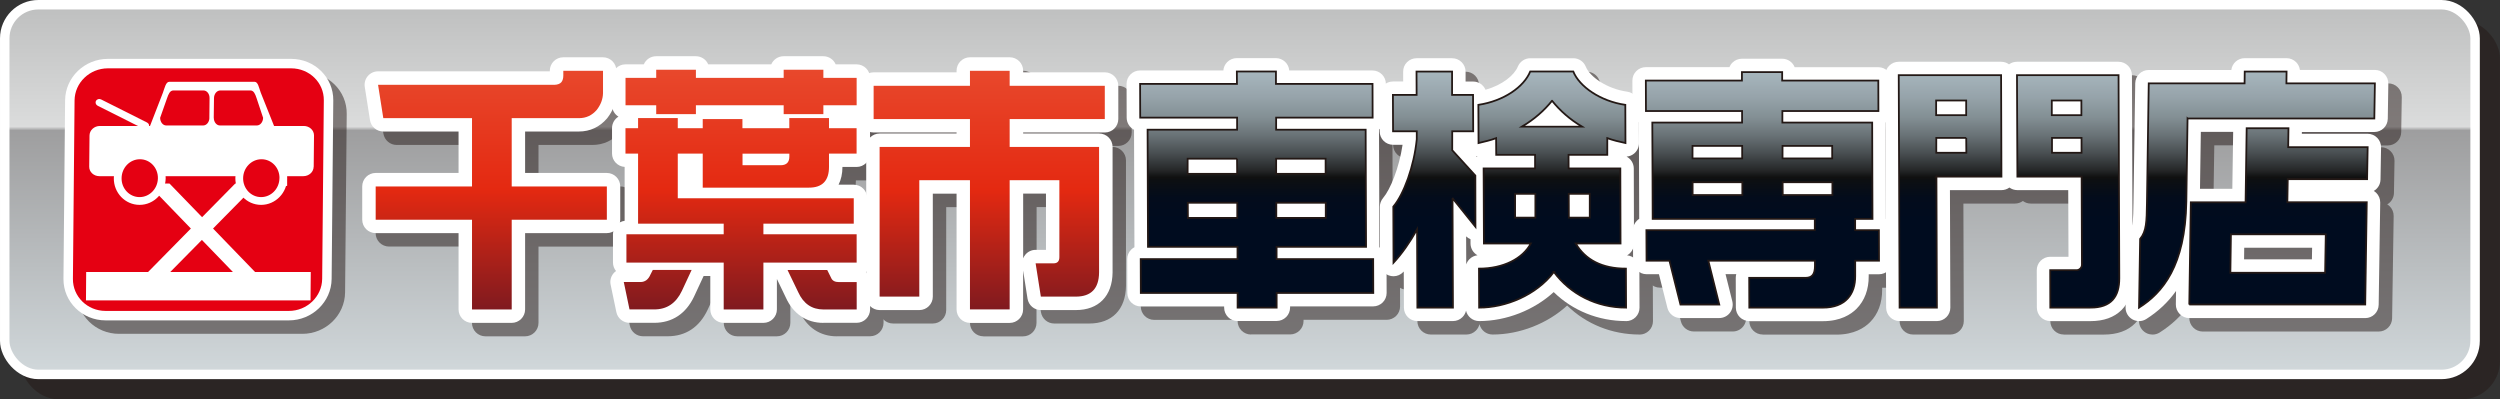
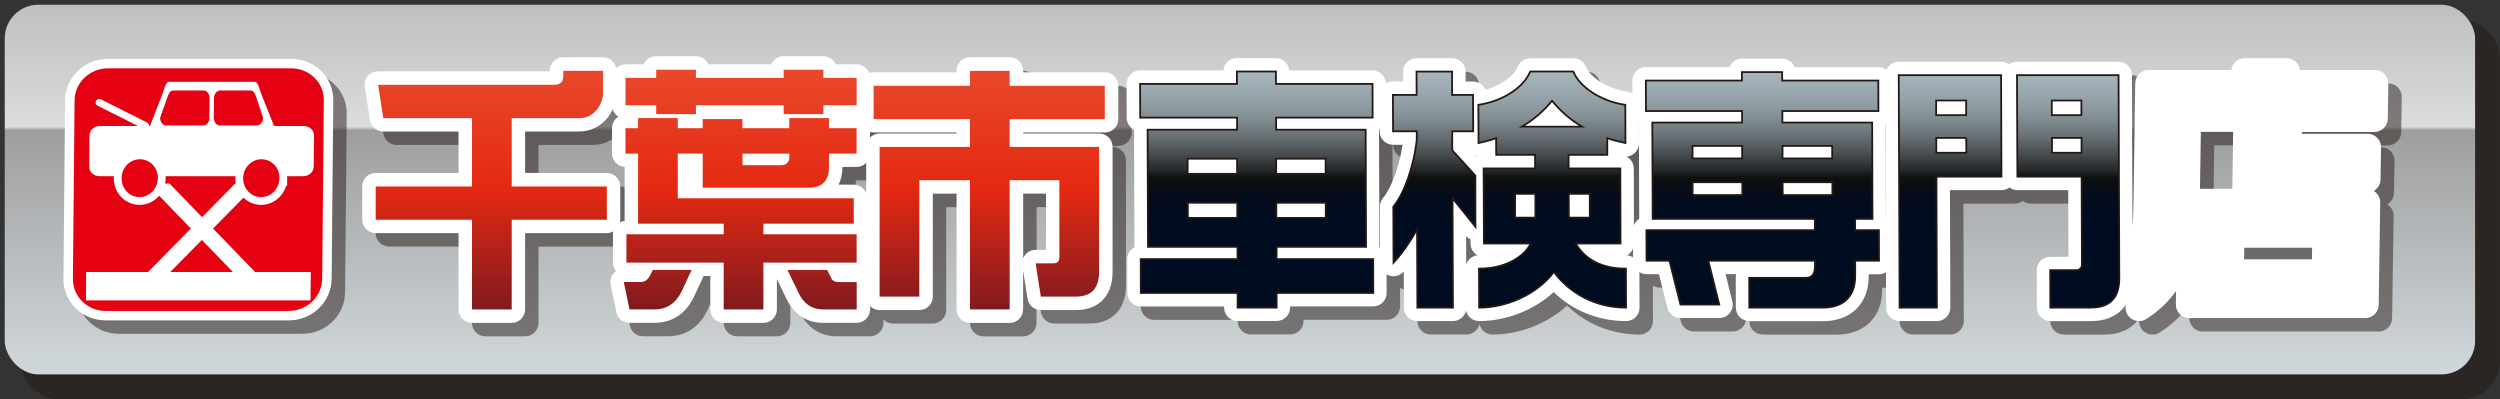
<svg xmlns="http://www.w3.org/2000/svg" xmlns:xlink="http://www.w3.org/1999/xlink" viewBox="0 0 501.9 80.18">
  <rect x="0" y="0" width="501.9" height="80.18" fill="#333333" stroke="none" />
  <defs>
    <style>
      .cls-1, .cls-2, .cls-3, .cls-4 {
        stroke-width: 1.9px;
      }

      .cls-1, .cls-5, .cls-6, .cls-7, .cls-8, .cls-9, .cls-10, .cls-11, .cls-4 {
        stroke: #231815;
      }

      .cls-1, .cls-5, .cls-12, .cls-7 {
        fill: #231815;
      }

      .cls-2, .cls-13, .cls-3 {
        stroke: #fff;
      }

      .cls-2, .cls-4 {
        fill: none;
      }

      .cls-5, .cls-6, .cls-8, .cls-9, .cls-10, .cls-11 {
        stroke-width: .36px;
      }

      .cls-6 {
        fill: url(#_新規グラデーションスウォッチ_14-3);
      }

      .cls-14 {
        isolation: isolate;
      }

      .cls-15 {
        fill: url(#_名称未設定グラデーション_45);
      }

      .cls-15, .cls-12, .cls-16, .cls-17, .cls-18, .cls-19, .cls-20 {
        stroke-width: 0px;
      }

      .cls-7, .cls-13 {
        stroke-width: 3.12px;
      }

      .cls-16 {
        fill: url(#_新規グラデーションスウォッチ_24);
      }

      .cls-21 {
        mix-blend-mode: multiply;
        opacity: .5;
      }

      .cls-8 {
        fill: url(#_新規グラデーションスウォッチ_14-5);
      }

      .cls-9 {
        fill: url(#_新規グラデーションスウォッチ_14-4);
      }

      .cls-10 {
        fill: url(#_新規グラデーションスウォッチ_14-2);
      }

      .cls-17, .cls-13 {
        fill: #fff;
      }

      .cls-18, .cls-3 {
        fill: #e50012;
      }

      .cls-11 {
        fill: url(#_新規グラデーションスウォッチ_14);
      }

      .cls-19 {
        fill: url(#_名称未設定グラデーション_45-3);
      }

      .cls-20 {
        fill: url(#_名称未設定グラデーション_45-2);
      }
    </style>
    <linearGradient id="_新規グラデーションスウォッチ_24" data-name="新規グラデーションスウォッチ 24" x1="248.93" y1="75.18" x2="248.93" y2=".95" gradientUnits="userSpaceOnUse">
      <stop offset="0" stop-color="#d1d8db" />
      <stop offset=".66" stop-color="#9e9e9f" />
      <stop offset=".67" stop-color="#dbdcdc" />
      <stop offset="1" stop-color="#bebfbf" />
    </linearGradient>
    <linearGradient id="_名称未設定グラデーション_45" data-name="名称未設定グラデーション 45" x1="98.62" y1="62.13" x2="98.62" y2="14" gradientUnits="userSpaceOnUse">
      <stop offset="0" stop-color="#801a1f" />
      <stop offset=".5" stop-color="#e42911" />
      <stop offset="1" stop-color="#e8482c" />
    </linearGradient>
    <linearGradient id="_名称未設定グラデーション_45-2" data-name="名称未設定グラデーション 45" x1="148.61" x2="148.61" y2="14" xlink:href="#_名称未設定グラデーション_45" />
    <linearGradient id="_名称未設定グラデーション_45-3" data-name="名称未設定グラデーション 45" x1="198.6" x2="198.6" xlink:href="#_名称未設定グラデーション_45" />
    <linearGradient id="_新規グラデーションスウォッチ_14" data-name="新規グラデーションスウォッチ 14" x1="194.28" y1="-7.73" x2="194.28" y2="62.15" gradientTransform="translate(48.56) skewX(14)" gradientUnits="userSpaceOnUse">
      <stop offset=".18" stop-color="#afbfc7" />
      <stop offset=".27" stop-color="#acbcc4" />
      <stop offset=".33" stop-color="#a4b3ba" />
      <stop offset=".39" stop-color="#96a3aa" />
      <stop offset=".45" stop-color="#828e93" />
      <stop offset=".5" stop-color="#697276" />
      <stop offset=".55" stop-color="#494f52" />
      <stop offset=".6" stop-color="#252728" />
      <stop offset=".62" stop-color="#101010" />
      <stop offset=".63" stop-color="#0c0f12" />
      <stop offset=".68" stop-color="#030c1c" />
      <stop offset=".74" stop-color="#000c1f" />
    </linearGradient>
    <linearGradient id="_新規グラデーションスウォッチ_14-2" data-name="新規グラデーションスウォッチ 14" x1="245.27" x2="245.27" xlink:href="#_新規グラデーションスウォッチ_14" />
    <linearGradient id="_新規グラデーションスウォッチ_14-3" data-name="新規グラデーションスウォッチ 14" x1="296.72" y1="-7.73" x2="296.72" y2="62.15" xlink:href="#_新規グラデーションスウォッチ_14" />
    <linearGradient id="_新規グラデーションスウォッチ_14-4" data-name="新規グラデーションスウォッチ 14" x1="345.19" y1="-7.74" x2="345.19" y2="62.15" xlink:href="#_新規グラデーションスウォッチ_14" />
    <linearGradient id="_新規グラデーションスウォッチ_14-5" data-name="新規グラデーションスウォッチ 14" x1="384.26" x2="384.26" gradientTransform="translate(59.74) skewX(13.06)" xlink:href="#_新規グラデーションスウォッチ_14" />
  </defs>
  <g class="cls-14">
    <g id="_画像" data-name="画像">
      <g>
        <g>
          <g class="cls-21">
            <rect class="cls-12" x="5" y="5" width="495.95" height="74.22" rx="6.75" ry="6.75" />
            <rect class="cls-4" x="5" y="5" width="495.95" height="74.22" rx="6.75" ry="6.75" />
          </g>
          <g>
            <rect class="cls-16" x=".95" y=".95" width="495.95" height="74.22" rx="6.75" ry="6.75" />
-             <rect class="cls-2" x=".95" y=".95" width="495.95" height="74.22" rx="6.75" ry="6.75" />
          </g>
        </g>
        <g>
          <g class="cls-21">
            <path class="cls-1" d="M68.33,58.69c-.04,4.07-3.46,7.38-7.64,7.38H23.9c-4.19,0-7.54-3.31-7.51-7.38l.33-35.84c.04-4.08,3.46-7.38,7.64-7.38h36.79c4.19,0,7.55,3.3,7.51,7.38l-.33,35.84Z" />
            <polygon class="cls-12" points="54.37 39.55 49.92 39.55 43.27 46.3 36.73 39.55 32.29 39.55 41.02 48.58 32.12 57.62 36.57 57.62 43.23 50.87 49.76 57.62 54.21 57.62 45.47 48.58 54.37 39.55" />
            <path class="cls-12" d="M65.67,36.17c-.01,1.06-.94,1.9-2.09,1.9H22.65c-1.14,0-2.06-.85-2.05-1.9l.06-6.27c.01-1.05.94-1.91,2.09-1.91h40.92c1.15,0,2.07.85,2.06,1.91l-.06,6.27Z" />
            <path class="cls-12" d="M58.16,29.09c-.01,1.21-.59,2.19-1.29,2.19h-23.24c-.7,0-1.26-.98-1.24-2.19l3.02-7.79c.37-1.02.59-2.18,1.29-2.18h17.1c.7,0,.87,1.13,1.25,2.18l3.11,7.79Z" />
            <path class="cls-7" d="M34.4,38.47c-.02,2.1-1.67,3.8-3.68,3.8s-3.64-1.7-3.61-3.8c.02-2.1,1.66-3.8,3.68-3.8s3.64,1.7,3.61,3.8Z" />
            <path class="cls-12" d="M34.4,38.47c-.02,2.1-1.67,3.8-3.68,3.8s-3.64-1.7-3.61-3.8c.02-2.1,1.66-3.8,3.68-3.8s3.64,1.7,3.61,3.8Z" />
            <path class="cls-7" d="M58.8,38.47c-.01,2.1-1.67,3.8-3.68,3.8s-3.63-1.7-3.61-3.8c.02-2.1,1.67-3.8,3.69-3.8s3.64,1.7,3.61,3.8Z" />
            <path class="cls-12" d="M58.8,38.47c-.01,2.1-1.67,3.8-3.68,3.8s-3.63-1.7-3.61-3.8c.02-2.1,1.67-3.8,3.69-3.8s3.64,1.7,3.61,3.8Z" />
            <path class="cls-12" d="M32.57,28.28c-.19.36-.65.48-1.02.29l-9.24-4.64c-.37-.19-.53-.62-.34-.97h0c.19-.36.65-.49,1.02-.3l9.24,4.64c.37.19.52.62.34.97h0Z" />
            <path class="cls-12" d="M44.74,26.35c0,.85-.57,1.54-1.25,1.54h-7.41c-.69,0-1.23-.7-1.23-1.54l1.39-3.94c.27-.78.57-1.55,1.26-1.55h6.05c.69,0,1.24.7,1.22,1.55l-.04,3.94Z" />
            <path class="cls-12" d="M45.62,26.35c0,.85.55,1.54,1.24,1.54h7.4c.69,0,1.25-.7,1.26-1.54l-1.31-3.94c-.26-.78-.55-1.55-1.23-1.55h-6.05c-.7,0-1.27.7-1.27,1.55l-.05,3.94Z" />
            <polygon class="cls-12" points="20 57.31 65.09 57.31 65.04 63.01 19.95 63.01 20 57.31" />
            <path class="cls-12" d="M97.45,67.52c-1.49,0-2.7-1.21-2.7-2.7v-15.32h-16.64c-1.49,0-2.7-1.21-2.7-2.7v-6.68c0-1.49,1.21-2.7,2.7-2.7h16.64v-8.32h-15.11c-1.33,0-2.46-.97-2.67-2.28l-1.05-6.68c-.12-.78.1-1.57.61-2.17s1.26-.95,2.05-.95h34.49v-.12c0-1.49,1.21-2.7,2.7-2.7h7.97c1.49,0,2.7,1.21,2.7,2.7v4.51c-.05,1.84-.66,3.49-1.81,4.97-.02.03-.05.06-.07.09-1.47,1.72-3.41,2.63-5.64,2.63h-10.81v8.32h16.4c1.49,0,2.7,1.21,2.7,2.7v6.68c0,1.49-1.21,2.7-2.7,2.7h-16.4v15.32c0,1.49-1.21,2.7-2.7,2.7h-7.97Z" />
            <path class="cls-12" d="M168,67.52c-3.37,0-6.04-1.79-7.52-5.05l-1.81-3.76v6.11c0,1.49-1.21,2.7-2.7,2.7h-7.97c-1.49,0-2.7-1.21-2.7-2.7v-6.71h-1.34l-1.92,4.13c-1.64,3.46-4.4,5.27-7.99,5.27h-4.97c-1.28,0-2.38-.9-2.64-2.15l-1.15-5.5c-.17-.8.04-1.62.55-2.25.16-.19.33-.36.53-.5-.38-.47-.61-1.06-.61-1.71v-5.69c0-1.37,1.02-2.5,2.34-2.68v-10.82c-1.41-.09-2.53-1.26-2.53-2.69v-5.1c0-.97.52-1.83,1.29-2.3-.77-.47-1.29-1.33-1.29-2.3v-5.5c0-1.49,1.21-2.7,2.7-2.7h3.68c.41-.96,1.37-1.63,2.48-1.63h7.97c1.11,0,2.07.67,2.48,1.63h12.66c.41-.96,1.37-1.63,2.48-1.63h7.97c1.11,0,2.07.67,2.48,1.63h4.2c1.49,0,2.7,1.21,2.7,2.7v5.5c0,.97-.52,1.83-1.29,2.3.77.47,1.29,1.33,1.29,2.3v5.1c0,1.49-1.21,2.7-2.7,2.7h-2.84c0,1.37-.28,2.57-.78,3.56h3.05c1.49,0,2.7,1.21,2.7,2.7v5.1c0,.14-.01.29-.03.42.38.47.61,1.06.61,1.7v5.69c0,.77-.32,1.46-.84,1.96.52.49.84,1.19.84,1.96v5.5c0,1.49-1.21,2.7-2.7,2.7h-6.68Z" />
            <path class="cls-12" d="M197.43,67.52c-1.49,0-2.7-1.21-2.7-2.7v-23.24h-4.77v20.67c0,1.49-1.21,2.7-2.7,2.7h-7.97c-1.49,0-2.7-1.21-2.7-2.7v-30.05c0-1.49,1.21-2.7,2.7-2.7h15.44v-.2h-16.64c-1.49,0-2.7-1.21-2.7-2.7v-6.68c0-1.49,1.21-2.7,2.7-2.7h16.64v-.32c0-1.49,1.21-2.7,2.7-2.7h7.97c1.49,0,2.7,1.21,2.7,2.7v.32h16.4c1.49,0,2.7,1.21,2.7,2.7v6.68c0,1.49-1.21,2.7-2.7,2.7h-16.4v.2h15.25c1.49,0,2.7,1.21,2.7,2.7v25.2c-.05,4.74-2.81,7.55-7.38,7.55h-7.02c-1.33,0-2.46-.97-2.67-2.28l-.89-5.65v7.81c0,1.49-1.21,2.7-2.7,2.7h-7.97ZM208.11,54.56c.11-.27.26-.52.45-.75.51-.6,1.26-.95,2.05-.95h2.08v-11.29h-4.58v12.98Z" />
            <path class="cls-12" d="M251.16,67.16c-1.49,0-2.7-1.21-2.7-2.7v-.24h-16.74c-1.49,0-2.69-1.2-2.7-2.69l-.02-6.8c0-.72.28-1.41.79-1.91.2-.2.42-.36.66-.49,0-.02-.08-23.59-.08-23.6-.88-.44-1.48-1.35-1.48-2.4l-.02-6.78c0-.72.28-1.41.79-1.91.51-.51,1.19-.79,1.91-.79h16.73c.05-.63.32-1.22.77-1.68.51-.51,1.2-.8,1.92-.8h7.85c1.41,0,2.58,1.09,2.69,2.48h16.7c1.49,0,2.7,1.2,2.7,2.69l.02,6.78c0,.72-.28,1.41-.79,1.91-.18.18-.39.34-.61.46,0,.01.08,23.62.08,23.65.85.45,1.42,1.34,1.43,2.37l.02,6.8c0,.72-.28,1.41-.79,1.91s-1.19.79-1.91.79h-16.68v.23c0,.72-.28,1.41-.79,1.91-.51.51-1.19.79-1.91.79h-7.85Z" />
            <path class="cls-12" d="M329.16,67.16c-5.57,0-10.72-2.09-14.54-5.82-3.92,3.6-9.49,5.82-14.97,5.82-1.28,0-2.35-.89-2.63-2.08-.11.48-.36.93-.72,1.29-.51.51-1.19.79-1.91.79h-7.14c-1.49,0-2.69-1.2-2.7-2.69l-.03-7.27s-.05.06-.08.09c-.52.56-1.24.87-1.98.87-.33,0-.66-.06-.98-.18-1.03-.4-1.72-1.4-1.72-2.51l-.04-11.26c0-.64.23-1.27.65-1.76,1.46-1.72,3.22-6.04,3.91-10.68h-1.9c-1.49,0-2.69-1.2-2.7-2.69l-.03-7.31c0-.72.28-1.41.79-1.92s1.19-.79,1.91-.79h2.05v-1.97c-.01-.72.27-1.41.78-1.91.51-.51,1.19-.79,1.91-.79h7.14c1.49,0,2.7,1.21,2.7,2.7v1.98h1.51c1.12,0,2.08.68,2.49,1.65,3.41-.95,5.79-2.94,6.49-4.65.42-1.01,1.4-1.68,2.5-1.68h8.64c1.1,0,2.09.67,2.5,1.69.81,2,4.15,4.43,8.33,5.03,1.33.19,2.31,1.32,2.32,2.66l.03,7.67c0,.81-.36,1.59-.99,2.1-.43.35-.95.56-1.5.6.86.45,1.45,1.35,1.45,2.39l.04,15.07c0,.72-.28,1.41-.79,1.91-.18.18-.38.33-.6.45,1.38.12,2.46,1.27,2.47,2.68l.03,7.83c0,.72-.28,1.41-.79,1.91-.51.51-1.19.79-1.91.79ZM297.06,55.79c.13-.4.35-.76.65-1.06.43-.44,1-.71,1.61-.78-.83-.46-1.39-1.34-1.4-2.36v-.86c-.33-.13-.63-.33-.88-.58l.02,5.63ZM299.15,34.21c.06-.03.11-.07.17-.1-.1,0-.2-.02-.29-.04l.12.14Z" />
            <path class="cls-12" d="M353.89,67.16c-1.49,0-2.69-1.2-2.7-2.69l-.02-5.98c0-.26.04-.51.1-.75h-2.15l1.36,5.45c.2.81.02,1.66-.49,2.32-.51.66-1.3,1.04-2.13,1.04h-7.79c-1.24,0-2.32-.84-2.62-2.04l-1.7-6.76h-2.49c-1.49,0-2.69-1.2-2.7-2.69l-.03-6.13c0-.72.28-1.41.79-1.92.14-.14.3-.27.47-.38,0,0-.07-19.33-.07-19.35-.76-.47-1.27-1.32-1.28-2.28l-.02-6.12c0-.72.28-1.41.79-1.91.51-.51,1.19-.79,1.91-.79h16.78c.13-.33.33-.64.6-.9.51-.51,1.19-.79,1.91-.79h8.08c1.14,0,2.11.7,2.51,1.7h16.79c1.49,0,2.69,1.2,2.7,2.69l.02,6.12c0,.72-.28,1.41-.79,1.92-.14.14-.3.27-.47.38,0,0,.06,19.34.06,19.34.77.47,1.28,1.32,1.29,2.29l.02,6.13c0,.72-.28,1.41-.79,1.91-.51.51-1.19.79-1.91.79h-2.06v.37c.02,2.67-.82,4.93-2.43,6.55-1.13,1.14-3.23,2.5-6.77,2.5h-14.78Z" />
            <path class="cls-12" d="M414.32,67.16c-1.49,0-2.69-1.2-2.7-2.69l-.02-7.52c0-.72.28-1.41.79-1.91s1.19-.79,1.91-.79h3.67l-.05-13.38h-10.21c-.6,0-1.15-.19-1.6-.52-.46.34-1.02.52-1.6.52h-10.34l.08,23.59c0,.72-.28,1.41-.79,1.91-.51.51-1.19.79-1.91.79h-7.49c-1.49,0-2.69-1.2-2.7-2.69l-.17-46.67c0-.72.28-1.41.79-1.91.51-.51,1.19-.79,1.91-.79h20.55c.6,0,1.15.19,1.59.52.46-.34,1.02-.52,1.59-.52h20.39c1.49,0,2.69,1.2,2.7,2.69l.15,40.75c.01,2.74-.74,4.9-2.23,6.39-1.48,1.48-3.59,2.24-6.26,2.24h-8.05Z" />
            <path class="cls-12" d="M432.13,67.16c-.45,0-.91-.11-1.32-.34-.87-.49-1.4-1.41-1.38-2.4l.22-13.79c0-.61.23-1.21.62-1.68.65-.78.69-2.16.74-5.48l.36-24.06c.02-1.47,1.22-2.66,2.7-2.66h16.59c.16-1.34,1.3-2.37,2.68-2.37h8.41c.72,0,1.41.29,1.92.8.42.43.68.98.76,1.56h15.05c.72,0,1.42.29,1.92.81.51.52.79,1.21.78,1.94l-.11,7.05c-.02,1.47-1.22,2.66-2.7,2.66h-14.55v.36s13.21,0,13.21,0c.72,0,1.42.29,1.92.81.51.52.79,1.21.77,1.94l-.11,6.43c-.02.98-.55,1.83-1.35,2.29.18.11.35.25.51.4.51.52.79,1.21.78,1.94l-.31,20.53c-.02,1.47-1.22,2.66-2.7,2.66h-35.32c-.72,0-1.42-.29-1.92-.81-.51-.52-.79-1.21-.78-1.94l.04-2.7c-1.58,2.24-3.57,4.11-5.98,5.64-.44.28-.94.42-1.45.42ZM466.84,54.76l.04-2.32h-13.63l-.03,2.32h13.63ZM450.86,40.61l.17-11.43h-6.49l-.17,11.43h6.49Z" />
            <path class="cls-12" d="M97.45,26.41h-17.81l-1.05-6.68h35.43c.64-.03,1.1-.21,1.38-.54.25-.33.38-.76.38-1.29v-.99h7.97v4.51c-.03,1.19-.45,2.29-1.24,3.32-.95,1.12-2.15,1.68-3.58,1.68h-13.51v13.71h19.1v6.68h-19.1v18.02h-7.97v-18.02h-19.34v-6.68h19.34v-13.71Z" />
            <path class="cls-12" d="M141.55,56.9l-1.96,4.21c-1.18,2.48-3.02,3.71-5.54,3.71h-4.97l-1.15-5.5h3.34c.92,0,1.59-.5,2.01-1.49l.48-.94h7.78ZM160.03,16.7h7.97v1.63h6.68v5.5h-6.68v1.78h-7.97v-1.78h-17.62v1.78h-7.97v-1.78h-6.16v-5.5h6.16v-1.63h7.97v1.63h17.62v-1.63ZM147.99,47.6h-17.19v-14.06h-2.53v-5.1h2.53v-2.03h7.97v2.03h5.01v-1.83h7.97v1.83h9.41v-2.03h7.97v2.03h5.54v5.1h-5.54v2.67c0,2.77-1.34,4.16-4.01,4.16h-21.34v-6.83h-5.01v8.96h35.33v5.1h-18.14v2.13h18.72v5.69h-18.72v9.41h-7.97v-9.41h-19.53v-5.69h19.53v-2.13ZM151.77,33.53v2.33h7.73c1.11-.03,1.67-.61,1.67-1.73v-.59h-9.41ZM169.57,58.54c.25.53.76.79,1.53.79h3.58v5.5h-6.68c-2.32,0-4.01-1.16-5.06-3.47l-2.15-4.46h7.97l.81,1.63Z" />
            <path class="cls-12" d="M218.68,62.25h-7.02l-1.05-6.68h3.58c.79,0,1.19-.41,1.19-1.24v-15.45h-9.98v25.94h-7.97v-25.94h-10.17v23.37h-7.97v-30.05h18.14v-5.59h-19.34v-6.68h19.34v-3.02h7.97v3.02h19.1v6.68h-19.1v5.59h17.95v25.2c-.03,3.23-1.59,4.85-4.68,4.85Z" />
-             <path class="cls-5" d="M258.99,61.52v2.94s-7.84,0-7.84,0v-2.94h-19.43l-.02-6.8h19.43v-2.47h-17.97l-.08-23.51h17.97v-2.42h-19.45l-.02-6.78h19.44l-.02-2.48h7.85v2.48h19.39l.02,6.78h-19.37v2.42h17.97l.08,23.51h-17.96v2.47h19.39l.02,6.8h-19.39ZM251.09,43.41h-9.93l.02,3.04h9.91v-3.04ZM251.05,34.56h-9.92v3.04h9.94l-.02-3.04ZM268.85,43.41h-9.92v3.04h9.93v-3.04ZM268.82,34.56h-9.92v3.04h9.93v-3.04Z" />
+             <path class="cls-5" d="M258.99,61.52v2.94s-7.84,0-7.84,0v-2.94h-19.43l-.02-6.8h19.43v-2.47h-17.97l-.08-23.51h17.97v-2.42h-19.45l-.02-6.78l-.02-2.48h7.85v2.48h19.39l.02,6.78h-19.37v2.42h17.97l.08,23.51h-17.96v2.47h19.39l.02,6.8h-19.39ZM251.09,43.41h-9.93l.02,3.04h9.91v-3.04ZM251.05,34.56h-9.92v3.04h9.94l-.02-3.04ZM268.85,43.41h-9.92v3.04h9.93v-3.04ZM268.82,34.56h-9.92v3.04h9.93v-3.04Z" />
            <path class="cls-5" d="M294.31,42.48l.08,21.98h-7.14l-.06-15.7c-1.46,2.63-3.07,4.89-4.73,6.69l-.04-11.26c2.11-2.48,4.17-8.08,4.71-13.53v-1.6h-4.76l-.03-7.31h4.76l-.02-4.68h7.14v4.68h4.21l.03,7.31h-4.21v3.8s4.64,5.09,4.64,5.09l.02,10.28-4.62-5.76ZM314.66,57.31c-3.58,4.67-9.7,7.15-15.01,7.15l-.03-7.83c4.91,0,8.8-2.01,10.41-5.05h-9.42l-.06-15.07h10.33v-2.72h-7.8l-.02-3.35c-1.11.42-2.27.67-3.53.98l-.03-7.67c5.11-.77,9.14-3.6,10.41-6.69h8.64c1.23,3.03,5.45,5.97,10.45,6.69l.03,7.67c-1.26-.26-2.47-.57-3.65-.98v3.35s-7.78,0-7.78,0l.02,2.72h10.38l.04,15.07h-9c1.93,3.3,5.32,5.05,10.08,5.05l.03,7.83c-5.97,0-11.19-2.73-14.49-7.15ZM310.92,41.61h-4.05v4.78h4.07v-4.78ZM314.29,22.93c-1.62,2.01-3.63,3.76-6.06,5.2h12.09c-2.43-1.44-4.41-3.18-6.03-5.2ZM321.84,41.61h-4.2l.02,4.78h4.2v-4.78Z" />
            <path class="cls-5" d="M375.15,55.04v3.08c.03,3.61-1.93,6.34-6.48,6.34h-14.78l-.02-5.98h11.29c1.31,0,1.91-.66,1.91-2.41v-1.03h-21.41l2.2,8.8h-7.79l-2.21-8.8h-4.6l-.03-6.13h33.81v-2.26h-32.55l-.07-19.34h18.02v-2.32h-19.3l-.02-6.12h19.29v-1.7s8.08,0,8.08,0v1.7h19.3l.02,6.12h-19.28v2.32h18.03l.06,19.34h-3.48v2.26h4.77l.02,6.13h-4.76ZM352.49,39.29h-9.98v2.57h9.98v-2.57ZM352.45,31.99h-9.96v2.52h9.97v-2.52ZM370.55,39.29h-9.97l.02,2.57h9.97v-2.57ZM370.52,31.99h-9.97v2.52h9.97v-2.52Z" />
            <path class="cls-5" d="M391.46,38.16l.09,26.3h-7.49l-.17-46.67h20.55l.07,20.37h-13.05ZM397.44,30.39h-6.01v2.98h6.03l-.02-2.98ZM397.42,22.88h-6.02v2.94h6.03v-2.94ZM422.37,64.46h-8.05l-.02-7.52h5.31c.57,0,1.06-.52,1.06-1.09l-.06-17.69h-12.9l-.08-20.37h20.39l.15,40.75c.01,3.7-1.6,5.92-5.8,5.92ZM420.57,30.39h-5.91v2.98h5.93v-2.98ZM420.55,22.88h-5.93v2.94h5.94v-2.94Z" />
            <path class="cls-5" d="M441.87,26.49l-.24,16.71c-.21,12.92-4.79,18.27-9.5,21.26l.22-13.79c1.28-1.55,1.31-3.45,1.37-7.2l.36-24.03h19.24l.03-2.37h8.4l-.03,2.37h17.76l-.11,7.05h-37.5ZM442.22,63.84l.31-20.53h10.99l.22-14.87h8.39l-.05,3.8h15.95l-.11,6.43h-15.93l-.08,4.63h15.94l-.31,20.53h-35.32ZM469.62,49.74h-19.04l-.11,7.72h19.02l.13-7.72Z" />
          </g>
          <g>
            <g>
              <path class="cls-3" d="M65.63,55.99c-.04,4.07-3.46,7.38-7.64,7.38H21.2c-4.19,0-7.54-3.31-7.51-7.38l.33-35.84c.04-4.08,3.46-7.38,7.64-7.38h36.79c4.19,0,7.55,3.3,7.51,7.38l-.33,35.84Z" />
              <polygon class="cls-17" points="51.67 36.85 47.22 36.85 40.57 43.6 34.03 36.85 29.59 36.85 38.32 45.88 29.42 54.92 33.87 54.92 40.53 48.17 47.06 54.92 51.51 54.92 42.77 45.88 51.67 36.85" />
              <g>
                <g>
                  <path class="cls-17" d="M62.97,33.47c-.01,1.06-.94,1.9-2.09,1.9H19.96c-1.14,0-2.06-.85-2.05-1.9l.06-6.27c.01-1.05.94-1.91,2.09-1.91h40.92c1.15,0,2.07.85,2.06,1.91l-.06,6.27Z" />
                  <path class="cls-17" d="M55.46,26.39c-.01,1.21-.59,2.19-1.29,2.19h-23.24c-.7,0-1.26-.98-1.24-2.19l3.02-7.79c.37-1.02.59-2.18,1.29-2.18h17.1c.7,0,.87,1.13,1.25,2.18l3.11,7.79Z" />
                  <g>
                    <g>
                      <path class="cls-13" d="M31.7,35.77c-.02,2.1-1.67,3.8-3.68,3.8s-3.64-1.7-3.61-3.8c.02-2.1,1.66-3.8,3.68-3.8s3.64,1.7,3.61,3.8Z" />
                      <path class="cls-18" d="M31.7,35.77c-.02,2.1-1.67,3.8-3.68,3.8s-3.64-1.7-3.61-3.8c.02-2.1,1.66-3.8,3.68-3.8s3.64,1.7,3.61,3.8Z" />
                    </g>
                    <g>
                      <path class="cls-13" d="M56.1,35.77c-.01,2.1-1.67,3.8-3.68,3.8s-3.63-1.7-3.61-3.8c.02-2.1,1.67-3.8,3.69-3.8s3.64,1.7,3.61,3.8Z" />
                      <path class="cls-18" d="M56.1,35.77c-.01,2.1-1.67,3.8-3.68,3.8s-3.63-1.7-3.61-3.8c.02-2.1,1.67-3.8,3.69-3.8s3.64,1.7,3.61,3.8Z" />
                    </g>
                  </g>
                  <path class="cls-17" d="M29.87,25.58c-.19.36-.65.48-1.02.29l-9.24-4.64c-.37-.19-.53-.62-.34-.97h0c.19-.36.65-.49,1.02-.3l9.24,4.64c.37.19.52.62.34.97h0Z" />
                </g>
                <path class="cls-18" d="M42.04,23.65c0,.85-.57,1.54-1.25,1.54h-7.41c-.69,0-1.23-.7-1.23-1.54l1.39-3.94c.27-.78.57-1.55,1.26-1.55h6.05c.69,0,1.24.7,1.22,1.55l-.04,3.94Z" />
                <path class="cls-18" d="M42.92,23.65c0,.85.55,1.54,1.24,1.54h7.4c.69,0,1.25-.7,1.26-1.54l-1.31-3.94c-.26-.78-.55-1.55-1.23-1.55h-6.05c-.7,0-1.27.7-1.27,1.55l-.05,3.94Z" />
              </g>
              <polygon class="cls-17" points="17.3 54.61 62.39 54.61 62.34 60.31 17.26 60.31 17.3 54.61" />
            </g>
            <g>
              <g>
                <g>
                  <path class="cls-17" d="M94.76,64.82c-1.49,0-2.7-1.21-2.7-2.7v-15.32h-16.64c-1.49,0-2.7-1.21-2.7-2.7v-6.68c0-1.49,1.21-2.7,2.7-2.7h16.64v-8.32h-15.11c-1.33,0-2.46-.97-2.67-2.28l-1.05-6.68c-.12-.78.1-1.57.61-2.17s1.26-.95,2.05-.95h34.49v-.12c0-1.49,1.21-2.7,2.7-2.7h7.97c1.49,0,2.7,1.21,2.7,2.7v4.51c-.05,1.84-.66,3.49-1.81,4.97-.02.03-.05.06-.07.09-1.47,1.72-3.41,2.63-5.64,2.63h-10.81v8.32h16.4c1.49,0,2.7,1.21,2.7,2.7v6.68c0,1.49-1.21,2.7-2.7,2.7h-16.4v15.32c0,1.49-1.21,2.7-2.7,2.7h-7.97Z" />
                  <path class="cls-17" d="M165.3,64.82c-3.37,0-6.04-1.79-7.52-5.05l-1.81-3.76v6.11c0,1.49-1.21,2.7-2.7,2.7h-7.97c-1.49,0-2.7-1.21-2.7-2.7v-6.71h-1.34l-1.92,4.13c-1.64,3.46-4.4,5.27-7.99,5.27h-4.97c-1.28,0-2.38-.9-2.64-2.15l-1.15-5.5c-.17-.8.04-1.62.55-2.25.16-.19.33-.36.53-.5-.38-.47-.61-1.06-.61-1.71v-5.69c0-1.37,1.02-2.5,2.34-2.68v-10.82c-1.41-.09-2.53-1.26-2.53-2.69v-5.1c0-.97.52-1.83,1.29-2.3-.77-.47-1.29-1.33-1.29-2.3v-5.5c0-1.49,1.21-2.7,2.7-2.7h3.68c.41-.96,1.37-1.63,2.48-1.63h7.97c1.11,0,2.07.67,2.48,1.63h12.66c.41-.96,1.37-1.63,2.48-1.63h7.97c1.11,0,2.07.67,2.48,1.63h4.2c1.49,0,2.7,1.21,2.7,2.7v5.5c0,.97-.52,1.83-1.29,2.3.77.47,1.29,1.33,1.29,2.3v5.1c0,1.49-1.21,2.7-2.7,2.7h-2.84c0,1.37-.28,2.57-.78,3.56h3.05c1.49,0,2.7,1.21,2.7,2.7v5.1c0,.14-.01.29-.03.42.38.47.61,1.06.61,1.7v5.69c0,.77-.32,1.46-.84,1.96.52.49.84,1.19.84,1.96v5.5c0,1.49-1.21,2.7-2.7,2.7h-6.68Z" />
                  <path class="cls-17" d="M194.74,64.82c-1.49,0-2.7-1.21-2.7-2.7v-23.24h-4.77v20.67c0,1.49-1.21,2.7-2.7,2.7h-7.97c-1.49,0-2.7-1.21-2.7-2.7v-30.05c0-1.49,1.21-2.7,2.7-2.7h15.44v-.2h-16.64c-1.49,0-2.7-1.21-2.7-2.7v-6.68c0-1.49,1.21-2.7,2.7-2.7h16.64v-.32c0-1.49,1.21-2.7,2.7-2.7h7.97c1.49,0,2.7,1.21,2.7,2.7v.32h16.4c1.49,0,2.7,1.21,2.7,2.7v6.68c0,1.49-1.21,2.7-2.7,2.7h-16.4v.2h15.25c1.49,0,2.7,1.21,2.7,2.7v25.2c-.05,4.74-2.81,7.55-7.38,7.55h-7.02c-1.33,0-2.46-.97-2.67-2.28l-.89-5.65v7.81c0,1.49-1.21,2.7-2.7,2.7h-7.97ZM205.41,51.86c.11-.27.26-.52.45-.75.51-.6,1.26-.95,2.05-.95h2.08v-11.29h-4.58v12.98Z" />
                </g>
                <g>
                  <path class="cls-17" d="M248.46,64.46c-1.49,0-2.7-1.21-2.7-2.7v-.24h-16.74c-1.49,0-2.69-1.2-2.7-2.69l-.02-6.8c0-.72.28-1.41.79-1.91.2-.2.42-.36.66-.49,0-.02-.08-23.59-.08-23.6-.88-.44-1.48-1.35-1.48-2.4l-.02-6.78c0-.72.28-1.41.79-1.91.51-.51,1.19-.79,1.91-.79h16.73c.05-.63.32-1.22.77-1.68.51-.51,1.2-.8,1.92-.8h7.85c1.41,0,2.58,1.09,2.69,2.48h16.7c1.49,0,2.7,1.2,2.7,2.69l.02,6.78c0,.72-.28,1.41-.79,1.91-.18.18-.39.34-.61.46,0,.01.08,23.62.08,23.65.85.45,1.42,1.34,1.43,2.37l.02,6.8c0,.72-.28,1.41-.79,1.91s-1.19.79-1.91.79h-16.68v.23c0,.72-.28,1.41-.79,1.91-.51.51-1.19.79-1.91.79h-7.85Z" />
                  <path class="cls-17" d="M326.46,64.46c-5.57,0-10.72-2.09-14.54-5.82-3.92,3.6-9.49,5.82-14.97,5.82-1.28,0-2.35-.89-2.63-2.08-.11.48-.36.93-.72,1.29-.51.51-1.19.79-1.91.79h-7.14c-1.49,0-2.69-1.2-2.7-2.69l-.03-7.27s-.05.06-.08.09c-.52.56-1.24.87-1.98.87-.33,0-.66-.06-.98-.18-1.03-.4-1.72-1.4-1.72-2.51l-.04-11.26c0-.64.23-1.27.65-1.76,1.46-1.72,3.22-6.04,3.91-10.68h-1.9c-1.49,0-2.69-1.2-2.7-2.69l-.03-7.31c0-.72.28-1.41.79-1.92s1.19-.79,1.91-.79h2.05v-1.97c-.01-.72.27-1.41.78-1.91.51-.51,1.19-.79,1.91-.79h7.14c1.49,0,2.7,1.21,2.7,2.7v1.98h1.51c1.12,0,2.08.68,2.49,1.65,3.41-.95,5.79-2.94,6.49-4.65.42-1.01,1.4-1.68,2.5-1.68h8.64c1.1,0,2.09.67,2.5,1.69.81,2,4.15,4.43,8.33,5.03,1.33.19,2.31,1.32,2.32,2.66l.03,7.67c0,.81-.36,1.59-.99,2.1-.43.35-.95.56-1.5.6.86.45,1.45,1.35,1.45,2.39l.04,15.07c0,.72-.28,1.41-.79,1.91-.18.18-.38.33-.6.45,1.38.12,2.46,1.27,2.47,2.68l.03,7.83c0,.72-.28,1.41-.79,1.91-.51.51-1.19.79-1.91.79ZM294.36,53.09c.13-.4.35-.76.65-1.06.43-.44,1-.71,1.61-.78-.83-.46-1.39-1.34-1.4-2.36v-.86c-.33-.13-.63-.33-.88-.58l.02,5.63ZM296.45,31.51c.06-.03.11-.07.17-.1-.1,0-.2-.02-.29-.04l.12.14Z" />
                  <path class="cls-17" d="M351.19,64.46c-1.49,0-2.69-1.2-2.7-2.69l-.02-5.98c0-.26.04-.51.1-.75h-2.15l1.36,5.45c.2.81.02,1.66-.49,2.32-.51.66-1.3,1.04-2.13,1.04h-7.79c-1.24,0-2.32-.84-2.62-2.04l-1.7-6.76h-2.49c-1.49,0-2.69-1.2-2.7-2.69l-.03-6.13c0-.72.28-1.41.79-1.92.14-.14.3-.27.47-.38,0,0-.07-19.33-.07-19.35-.76-.47-1.27-1.32-1.28-2.28l-.02-6.12c0-.72.28-1.41.79-1.91.51-.51,1.19-.79,1.91-.79h16.78c.13-.33.33-.64.6-.9.51-.51,1.19-.79,1.91-.79h8.08c1.14,0,2.11.7,2.51,1.7h16.79c1.49,0,2.69,1.2,2.7,2.69l.02,6.12c0,.72-.28,1.41-.79,1.92-.14.14-.3.27-.47.38,0,0,.06,19.34.06,19.34.77.47,1.28,1.32,1.29,2.29l.02,6.13c0,.72-.28,1.41-.79,1.91-.51.51-1.19.79-1.91.79h-2.06v.37c.02,2.67-.82,4.93-2.43,6.55-1.13,1.14-3.23,2.5-6.77,2.5h-14.78Z" />
                  <path class="cls-17" d="M411.62,64.46c-1.49,0-2.69-1.2-2.7-2.69l-.02-7.52c0-.72.28-1.41.79-1.91s1.19-.79,1.91-.79h3.67l-.05-13.38h-10.21c-.6,0-1.15-.19-1.6-.52-.46.34-1.02.52-1.6.52h-10.34l.08,23.59c0,.72-.28,1.41-.79,1.91-.51.51-1.19.79-1.91.79h-7.49c-1.49,0-2.69-1.2-2.7-2.69l-.17-46.67c0-.72.28-1.41.79-1.91.51-.51,1.19-.79,1.91-.79h20.55c.6,0,1.15.19,1.59.52.46-.34,1.02-.52,1.59-.52h20.39c1.49,0,2.69,1.2,2.7,2.69l.15,40.75c.01,2.74-.74,4.9-2.23,6.39-1.48,1.48-3.59,2.24-6.26,2.24h-8.05Z" />
                  <path class="cls-17" d="M429.43,64.46c-.45,0-.91-.11-1.32-.34-.87-.49-1.4-1.41-1.38-2.4l.22-13.79c0-.61.23-1.21.62-1.68.65-.78.69-2.16.74-5.48l.36-24.06c.02-1.47,1.22-2.66,2.7-2.66h16.59c.16-1.34,1.3-2.37,2.68-2.37h8.41c.72,0,1.41.29,1.92.8.42.43.68.98.76,1.56h15.05c.72,0,1.42.29,1.92.81.51.52.79,1.21.78,1.94l-.11,7.05c-.02,1.47-1.22,2.66-2.7,2.66h-14.55v.36s13.21,0,13.21,0c.72,0,1.42.29,1.92.81.51.52.79,1.21.77,1.94l-.11,6.43c-.02.98-.55,1.83-1.35,2.29.18.11.35.25.51.4.51.52.79,1.21.78,1.94l-.31,20.53c-.02,1.47-1.22,2.66-2.7,2.66h-35.32c-.72,0-1.42-.29-1.92-.81-.51-.52-.79-1.21-.78-1.94l.04-2.7c-1.58,2.24-3.57,4.11-5.98,5.64-.44.28-.94.42-1.45.42ZM464.14,52.06l.04-2.32h-13.63l-.03,2.32h13.63ZM448.16,37.91l.17-11.43h-6.49l-.17,11.43h6.49Z" />
                </g>
              </g>
              <g>
                <g>
                  <path class="cls-15" d="M94.76,23.71h-17.81l-1.05-6.68h35.43c.64-.03,1.1-.21,1.38-.54.25-.33.38-.76.38-1.29v-.99h7.97v4.51c-.03,1.19-.45,2.29-1.24,3.32-.95,1.12-2.15,1.68-3.58,1.68h-13.51v13.71h19.1v6.68h-19.1v18.02h-7.97v-18.02h-19.34v-6.68h19.34v-13.71Z" />
                  <path class="cls-20" d="M138.85,54.2l-1.96,4.21c-1.18,2.48-3.02,3.71-5.54,3.71h-4.97l-1.15-5.5h3.34c.92,0,1.59-.5,2.01-1.49l.48-.94h7.78ZM157.33,14h7.97v1.63h6.68v5.5h-6.68v1.78h-7.97v-1.78h-17.62v1.78h-7.97v-1.78h-6.16v-5.5h6.16v-1.63h7.97v1.63h17.62v-1.63ZM145.29,44.9h-17.19v-14.06h-2.53v-5.1h2.53v-2.03h7.97v2.03h5.01v-1.83h7.97v1.83h9.41v-2.03h7.97v2.03h5.54v5.1h-5.54v2.67c0,2.77-1.34,4.16-4.01,4.16h-21.34v-6.83h-5.01v8.96h35.33v5.1h-18.14v2.13h18.72v5.69h-18.72v9.41h-7.97v-9.41h-19.53v-5.69h19.53v-2.13ZM149.07,30.84v2.33h7.73c1.11-.03,1.67-.61,1.67-1.73v-.59h-9.41ZM166.88,55.84c.25.53.76.79,1.53.79h3.58v5.5h-6.68c-2.32,0-4.01-1.16-5.06-3.47l-2.15-4.46h7.97l.81,1.63Z" />
                  <path class="cls-19" d="M215.98,59.55h-7.02l-1.05-6.68h3.58c.79,0,1.19-.41,1.19-1.24v-15.45h-9.98v25.94h-7.97v-25.94h-10.17v23.37h-7.97v-30.05h18.14v-5.59h-19.34v-6.68h19.34v-3.02h7.97v3.02h19.1v6.68h-19.1v5.59h17.95v25.2c-.03,3.23-1.59,4.85-4.68,4.85Z" />
                </g>
                <g>
                  <path class="cls-11" d="M256.3,58.82v2.94s-7.84,0-7.84,0v-2.94h-19.43l-.02-6.8h19.43v-2.47h-17.97l-.08-23.51h17.97v-2.42h-19.45l-.02-6.78h19.44l-.02-2.48h7.85v2.48h19.39l.02,6.78h-19.37v2.42h17.97l.08,23.51h-17.96v2.47h19.39l.02,6.8h-19.39ZM248.39,40.71h-9.93l.02,3.04h9.91v-3.04ZM248.35,31.86h-9.92v3.04h9.94l-.02-3.04ZM266.15,40.71h-9.92v3.04h9.93v-3.04ZM266.12,31.86h-9.92v3.04h9.93v-3.04Z" />
                  <path class="cls-10" d="M291.61,39.78l.08,21.98h-7.14l-.06-15.7c-1.46,2.63-3.07,4.89-4.73,6.69l-.04-11.26c2.11-2.48,4.17-8.08,4.71-13.53v-1.6h-4.76l-.03-7.31h4.76l-.02-4.68h7.14v4.68h4.21l.03,7.31h-4.21v3.8s4.64,5.09,4.64,5.09l.02,10.28-4.62-5.76ZM311.96,54.61c-3.58,4.67-9.7,7.15-15.01,7.15l-.03-7.83c4.91,0,8.8-2.01,10.41-5.05h-9.42l-.06-15.07h10.33v-2.72h-7.8l-.02-3.35c-1.11.42-2.27.67-3.53.98l-.03-7.67c5.11-.77,9.14-3.6,10.41-6.69h8.64c1.23,3.03,5.45,5.97,10.45,6.69l.03,7.67c-1.26-.26-2.47-.57-3.65-.98v3.35s-7.78,0-7.78,0l.02,2.72h10.38l.04,15.07h-9c1.93,3.3,5.32,5.05,10.08,5.05l.03,7.83c-5.97,0-11.19-2.73-14.49-7.15ZM308.22,38.91h-4.05v4.78h4.07v-4.78ZM311.59,20.23c-1.62,2.01-3.63,3.76-6.06,5.2h12.09c-2.43-1.44-4.41-3.18-6.03-5.2ZM319.14,38.91h-4.2l.02,4.78h4.2v-4.78Z" />
                  <path class="cls-6" d="M372.45,52.34v3.08c.03,3.61-1.93,6.34-6.48,6.34h-14.78l-.02-5.98h11.29c1.31,0,1.91-.66,1.91-2.41v-1.03h-21.41l2.2,8.8h-7.79l-2.21-8.8h-4.6l-.03-6.13h33.81v-2.26h-32.55l-.07-19.34h18.02v-2.32h-19.3l-.02-6.12h19.29v-1.7s8.08,0,8.08,0v1.7h19.3l.02,6.12h-19.28v2.32h18.03l.06,19.34h-3.48v2.26h4.77l.02,6.13h-4.76ZM349.79,36.59h-9.98v2.57h9.98v-2.57ZM349.75,29.29h-9.96v2.52h9.97v-2.52ZM367.85,36.59h-9.97l.02,2.57h9.97v-2.57ZM367.83,29.29h-9.97v2.52h9.97v-2.52Z" />
                  <path class="cls-9" d="M388.76,35.46l.09,26.3h-7.49l-.17-46.67h20.55l.07,20.37h-13.05ZM394.74,27.69h-6.01v2.98h6.03l-.02-2.98ZM394.72,20.18h-6.02v2.94h6.03v-2.94ZM419.67,61.76h-8.05l-.02-7.52h5.31c.57,0,1.06-.52,1.06-1.09l-.06-17.69h-12.9l-.08-20.37h20.39l.15,40.75c.01,3.7-1.6,5.92-5.8,5.92ZM417.87,27.69h-5.91v2.98h5.93v-2.98ZM417.85,20.18h-5.93v2.94h5.94v-2.94Z" />
-                   <path class="cls-8" d="M439.17,23.79l-.24,16.71c-.21,12.92-4.79,18.27-9.5,21.26l.22-13.79c1.28-1.55,1.31-3.45,1.37-7.2l.36-24.03h19.24l.03-2.37h8.4l-.03,2.37h17.76l-.11,7.05h-37.5ZM439.52,61.14l.31-20.53h10.99l.22-14.87h8.39l-.05,3.8h15.95l-.11,6.43h-15.93l-.08,4.63h15.94l-.31,20.53h-35.32ZM466.92,47.04h-19.04l-.11,7.72h19.02l.13-7.72Z" />
                </g>
              </g>
            </g>
          </g>
        </g>
      </g>
    </g>
  </g>
</svg>